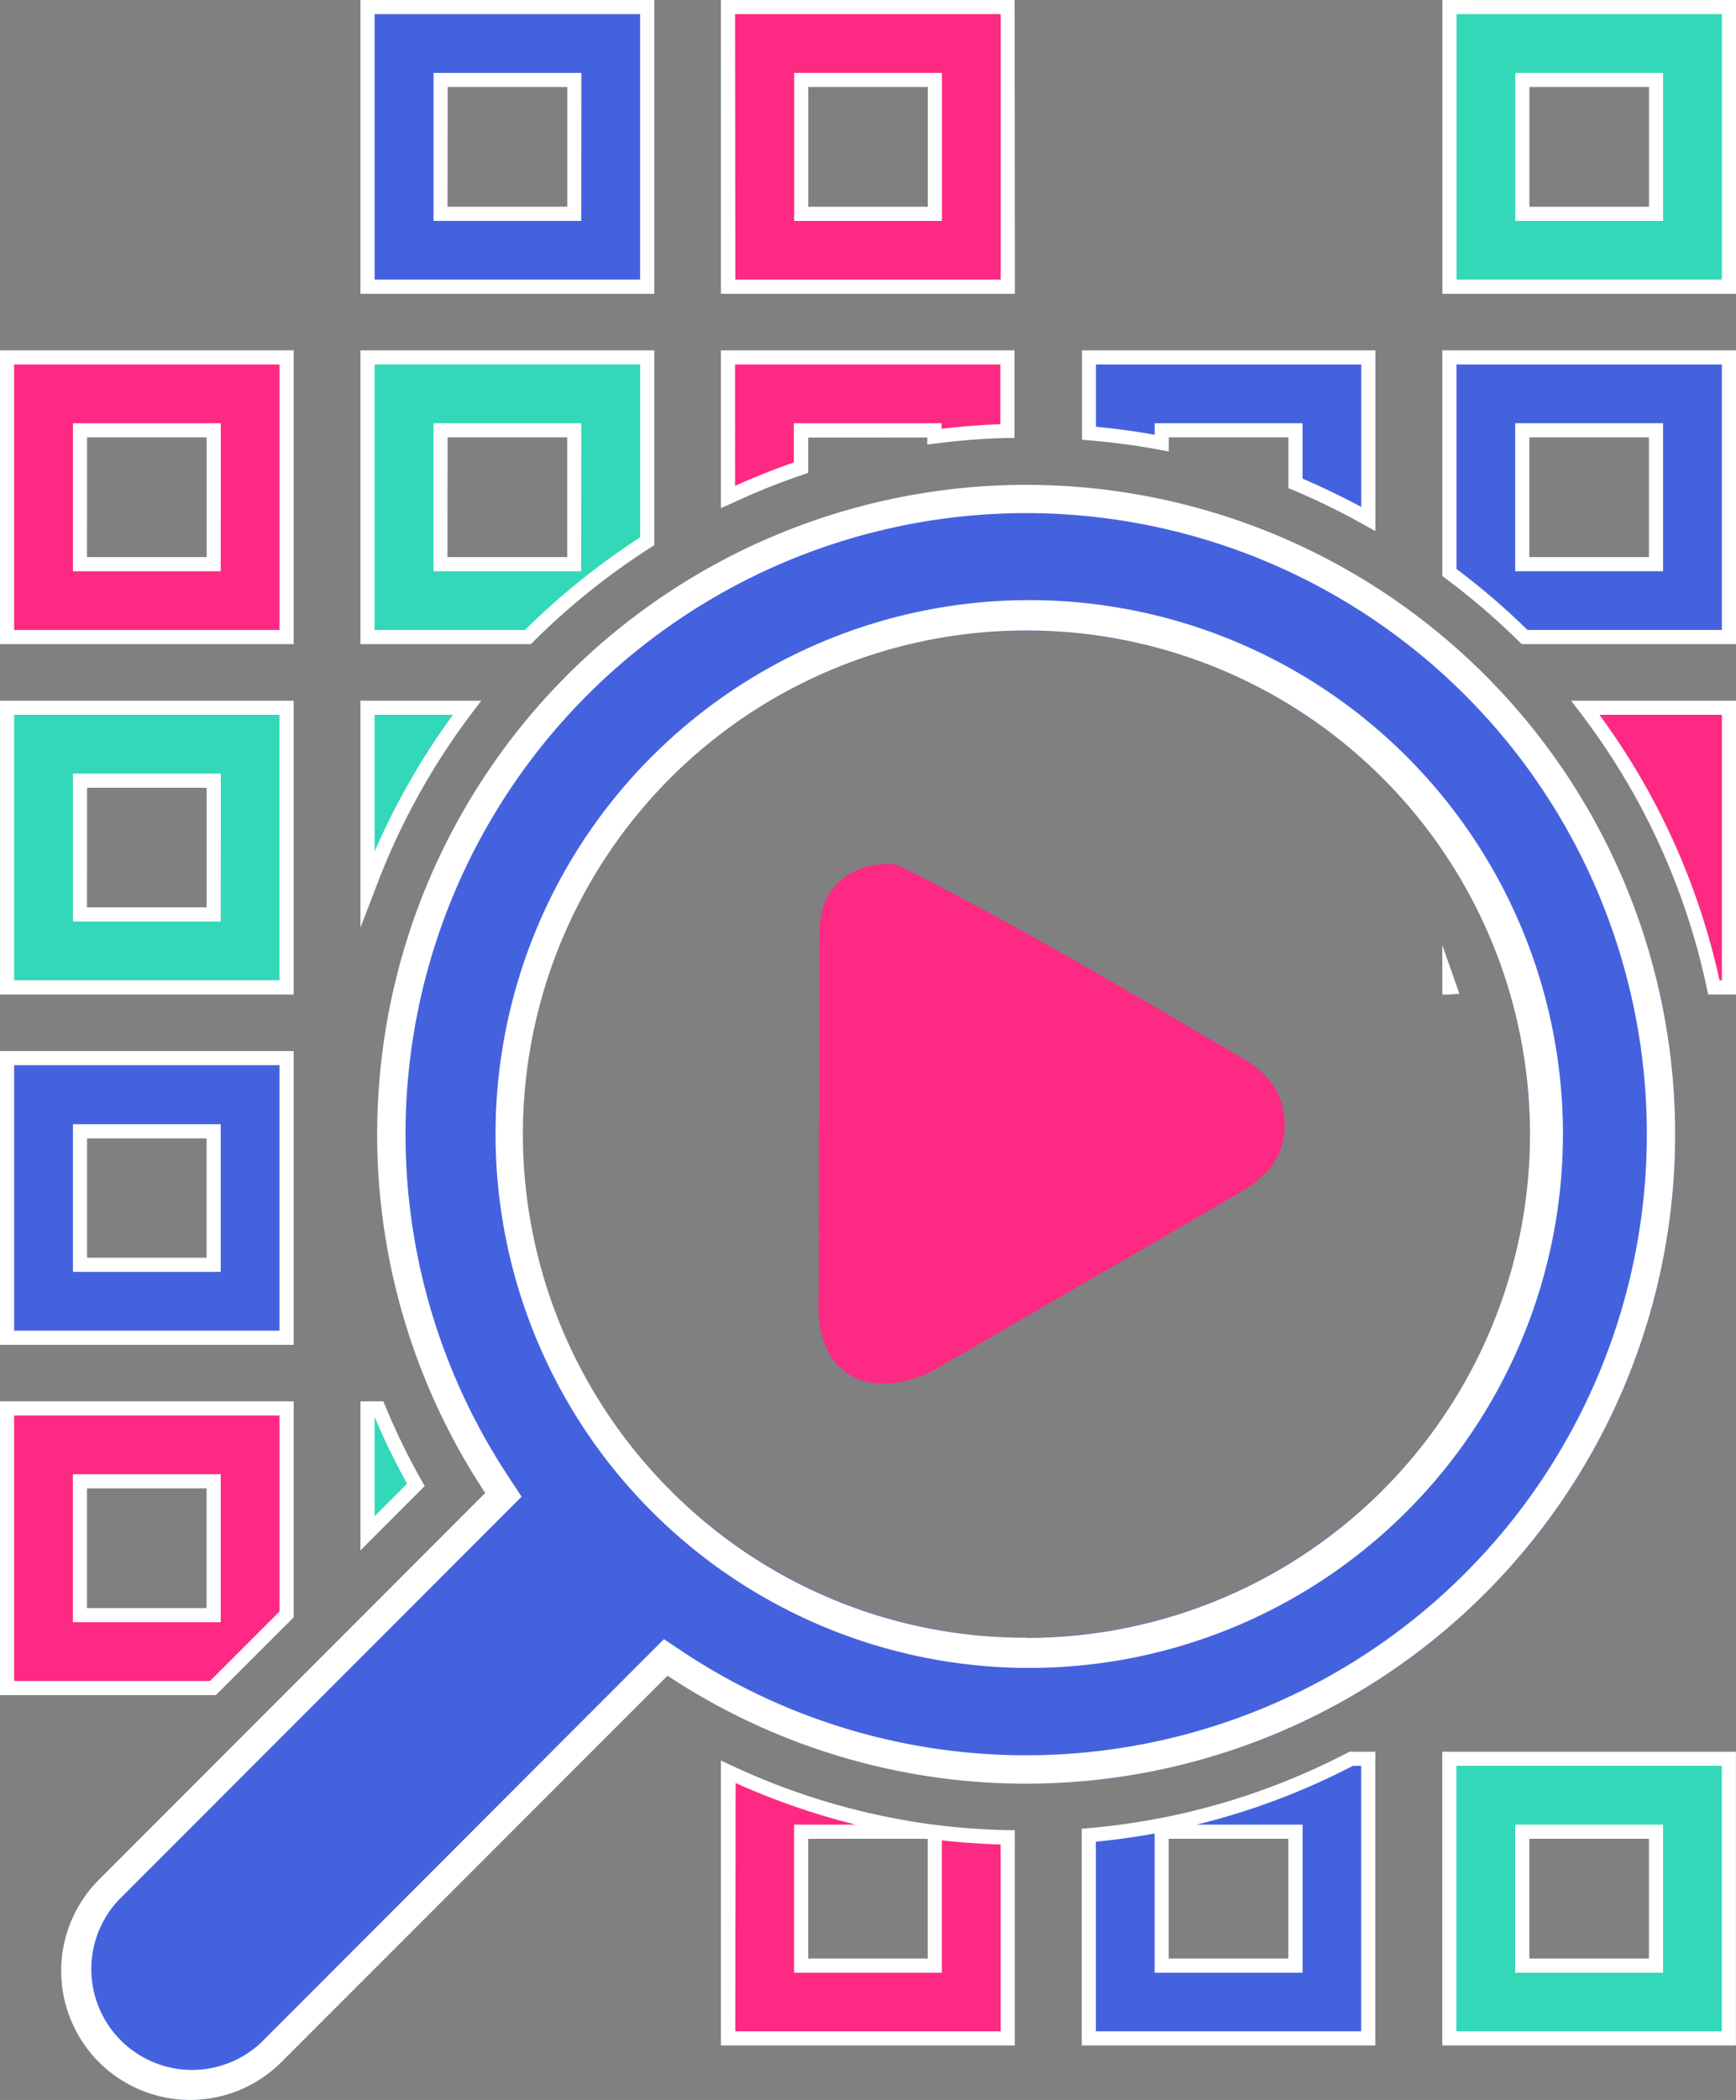
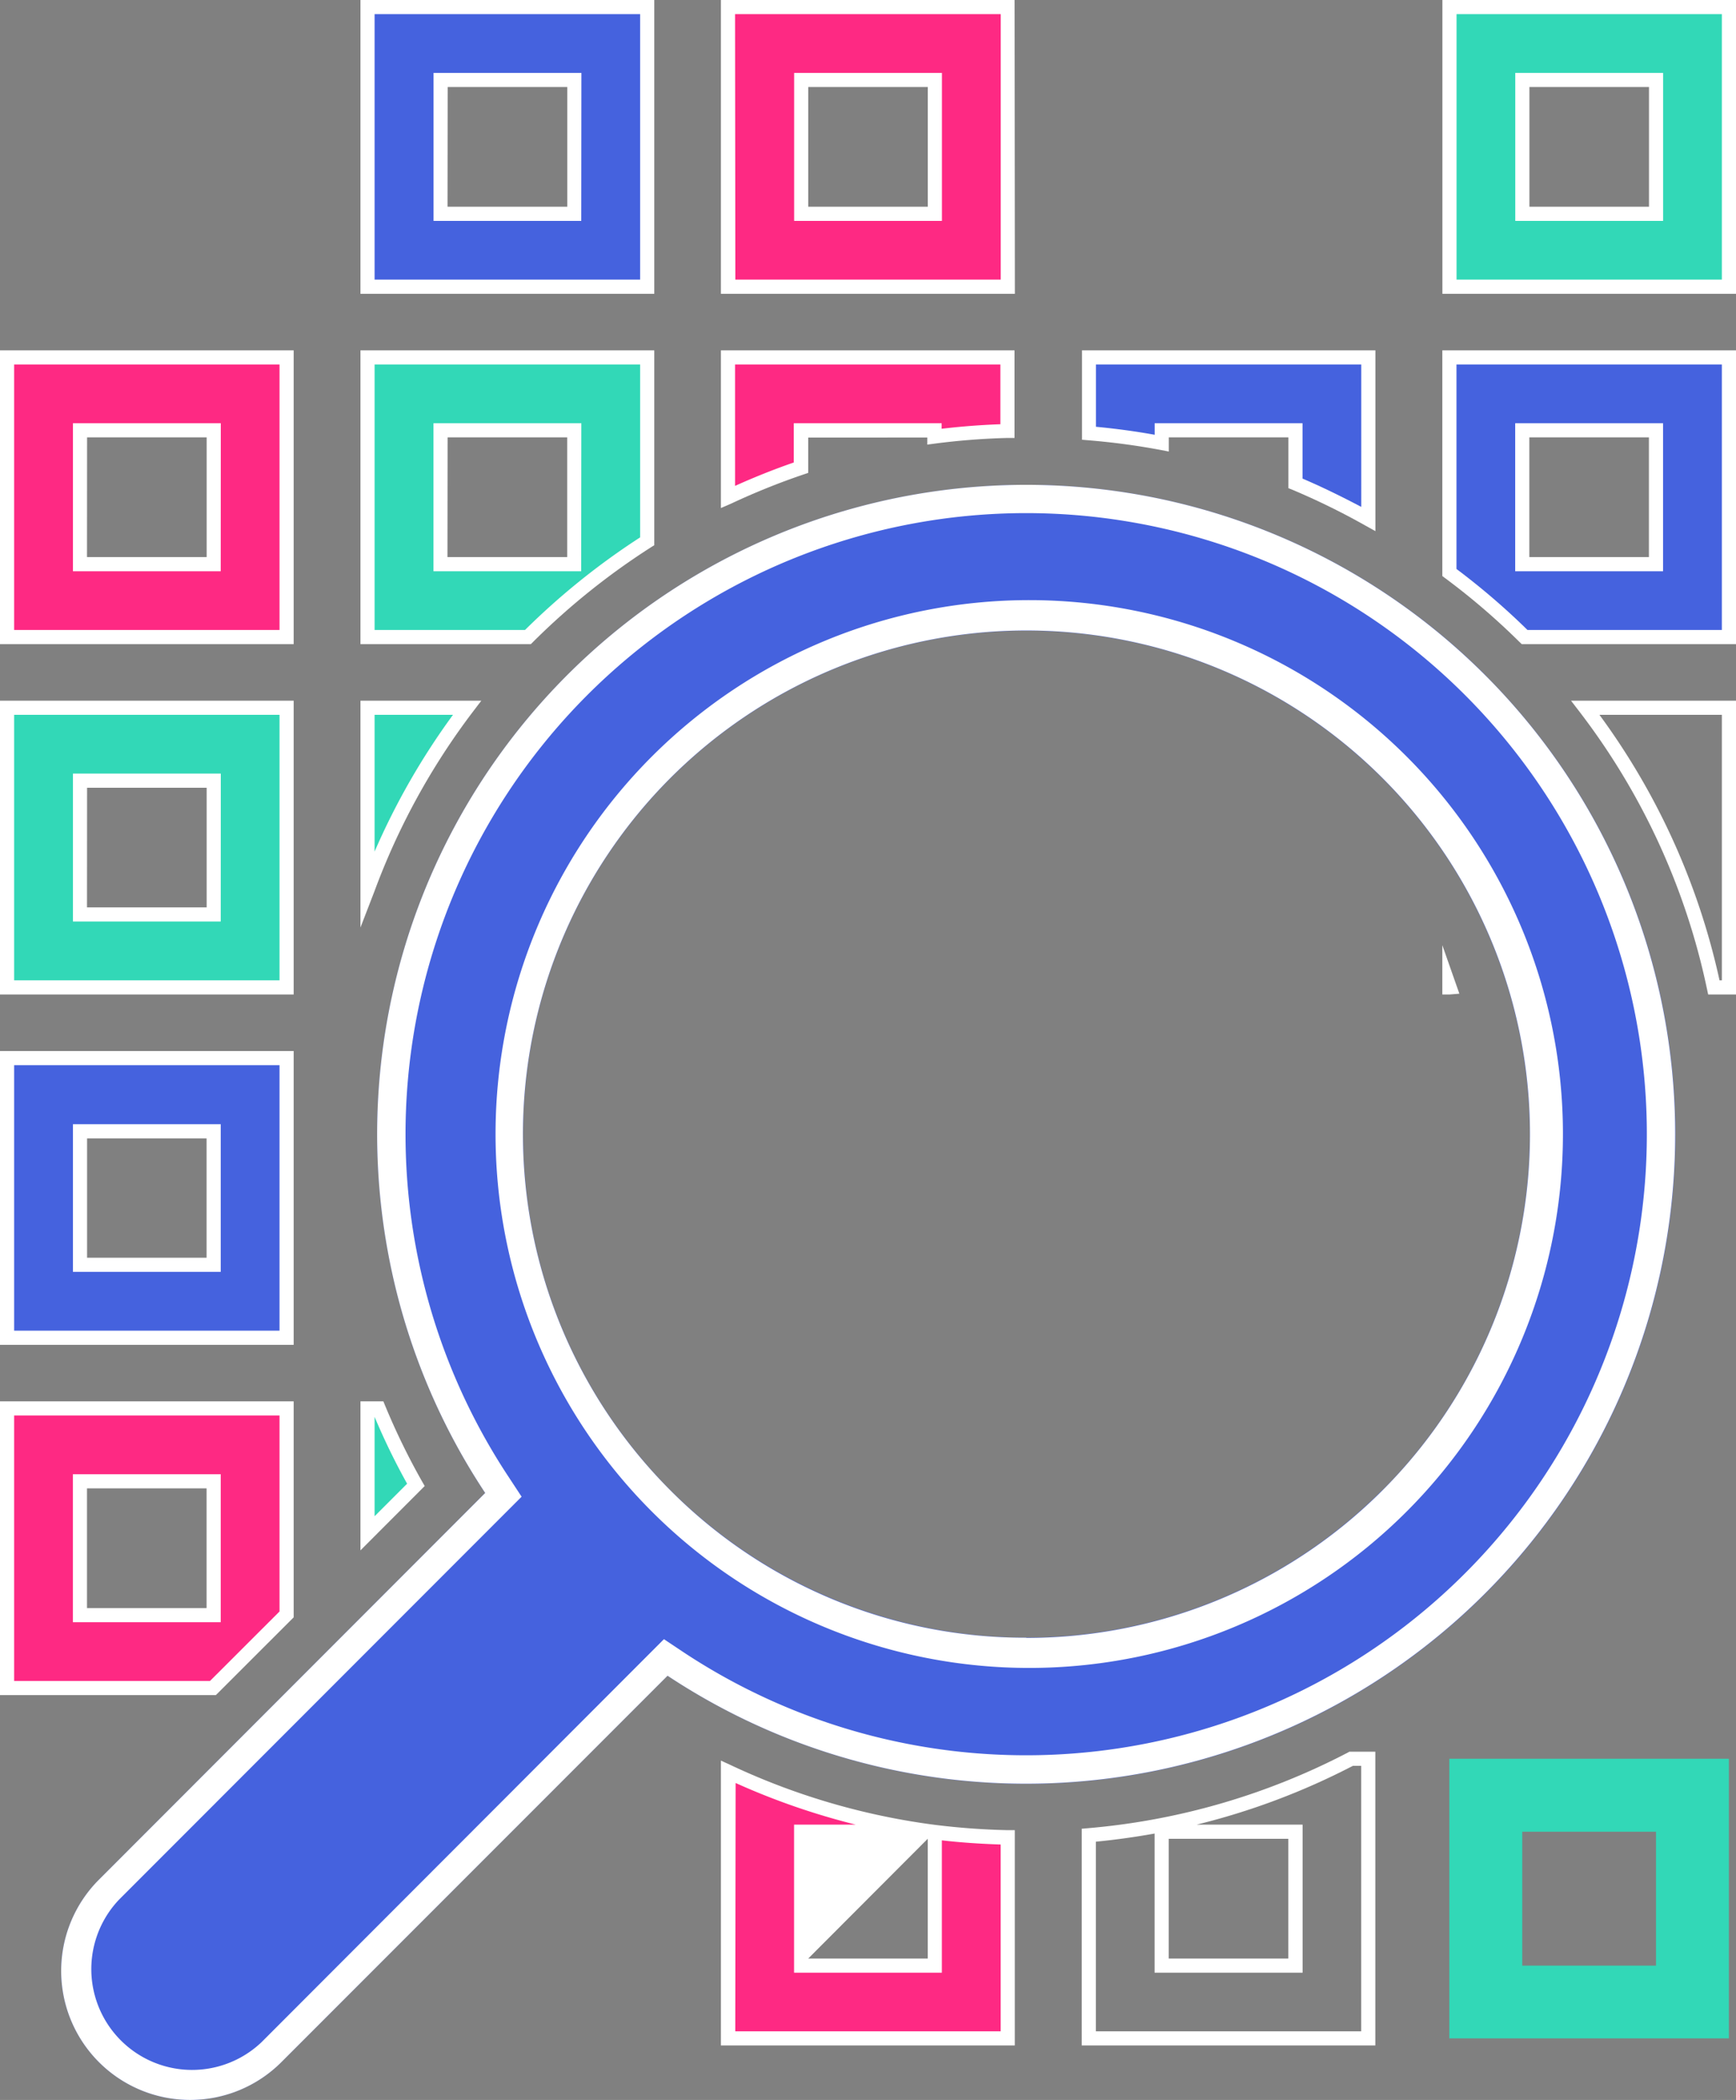
<svg xmlns="http://www.w3.org/2000/svg" viewBox="0 0 245.62 297">
  <rect x="0" y="0" width="245.62" height="297" fill="#808080" stroke="none" />
  <defs>
    <style>.cls-1{fill:#4562de;}.cls-2{fill:#fff;}.cls-3{fill:#32d8b7;}.cls-4{fill:#2d2d2d;}.cls-5{fill:#fe2983;}</style>
  </defs>
  <g id="Layer_2" data-name="Layer 2">
    <g id="Layer_1-2" data-name="Layer 1">
      <g id="Magnifier">
        <path class="cls-1" d="M210.15,95.48A91.84,91.84,0,0,0,68.65,211.15L14,265.84a18.25,18.25,0,0,0,25.81,25.81L94.45,237a91.85,91.85,0,0,0,115.7-141.5ZM195.56,210.77a71.24,71.24,0,0,1-100.7,0v0h0a71.22,71.22,0,1,1,100.73,0Z" />
        <path class="cls-2" d="M145.2,72.57A87.84,87.84,0,1,1,96.67,233.65l-2.73-1.82-2.32,2.32L37,288.83a14.26,14.26,0,0,1-20.16-20.16L71.48,214l2.32-2.32L72,208.94A87.84,87.84,0,0,1,145.2,72.57M92.45,214a75.51,75.51,0,1,0-.44-.44l.43.43h0M145.2,68.57A91.84,91.84,0,0,0,68.65,211.15L14,265.84a18.25,18.25,0,1,0,25.81,25.81L94.45,237A91.85,91.85,0,1,0,145.2,68.57Zm0,163.05a70.75,70.75,0,0,1-50.34-20.83v0h0a71.24,71.24,0,1,1,50.37,20.86Z" />
      </g>
      <path class="cls-1" d="M215.62,90l.08.09h28.92V50.55H205.07V81A101.17,101.17,0,0,1,215.62,90Zm-.23-29.15H234.3V79.79H215.39Z" />
      <path class="cls-2" d="M245.62,91.1H215.3l-.41-.4a98,98,0,0,0-10.42-8.93l-.4-.3V49.55h41.55Zm-29.5-2h27.5V51.55H206.07V80.47A99.71,99.71,0,0,1,216.12,89.1Zm19.18-8.31H214.38V59.86H235.3Zm-18.92-2H233.3V61.86H216.38Z" />
      <path class="cls-3" d="M58.86,210a98.1,98.1,0,0,1-5.27-10.82H52v17.66Z" />
      <path class="cls-2" d="M51,219.27V198.19h3.24l.25.61a97,97,0,0,0,5.22,10.71l.38.66Zm2-18.88v14.05l4.6-4.6A96.34,96.34,0,0,1,53,200.39Z" />
      <path class="cls-4" d="M205.11,139.65a.49.49,0,0,1,0-.11v.11Z" />
      <polygon class="cls-2" points="205.11 140.65 204.07 140.65 204.07 133.68 206.48 140.54 205.11 140.65" />
      <path class="cls-3" d="M244.62,1H205.07V40.55h39.55ZM234.31,30.24H215.39V11.31h18.92Z" />
      <path class="cls-2" d="M245.62,41.55H204.08V0h41.54Zm-39.54-2h37.54V2H206.08Zm29.23-8.31H214.39V10.31h20.92Zm-18.92-2h16.92V12.31H216.39Z" />
-       <path class="cls-5" d="M244.62,100.1H224.3a98.87,98.87,0,0,1,18.19,39.55h2.13Z" />
      <path class="cls-2" d="M245.62,140.65h-3.94l-.17-.8a97.36,97.36,0,0,0-18-39.15l-1.23-1.6h23.34Zm-2.33-2h.33V101.1H226.3A99.06,99.06,0,0,1,243.29,138.65Z" />
-       <path class="cls-1" d="M154.05,259.55v28.74h39.54V248.74h-2.41A98.47,98.47,0,0,1,154.05,259.55ZM183.28,278H164.36V259.06h18.92Z" />
      <path class="cls-2" d="M194.59,289.29H153.05V258.64l.91-.08a97.29,97.29,0,0,0,36.75-10.7l.22-.12h3.66Zm-39.54-2h37.54V249.74h-1.17a99.15,99.15,0,0,1-22.12,8.32h15V279H163.36V259.32c-2.74.49-5.51.88-8.31,1.15ZM165.36,277h16.92V260.06H165.36Z" />
      <path class="cls-5" d="M132.26,259.15V278H113.35V259.06h18.29A99.29,99.29,0,0,1,103,250.61v37.68h39.55V259.9A101,101,0,0,1,132.26,259.15Z" />
-       <path class="cls-2" d="M143.58,289.29H102V249l1.43.66a97.28,97.28,0,0,0,28.32,8.36v0l.62.08a99.89,99.89,0,0,0,10.21.74l1,0Zm-39.55-2h37.55V260.87c-3-.1-5.75-.29-8.32-.59V279H112.35V258.06h8.73a100.24,100.24,0,0,1-17-5.89ZM114.35,277h16.91V260.06H114.35Z" />
+       <path class="cls-2" d="M143.58,289.29H102V249l1.43.66a97.28,97.28,0,0,0,28.32,8.36v0l.62.08a99.89,99.89,0,0,0,10.21.74l1,0Zm-39.55-2h37.55V260.87c-3-.1-5.75-.29-8.32-.59V279H112.35V258.06h8.73a100.24,100.24,0,0,1-17-5.89ZM114.35,277h16.91V260.06Z" />
      <path class="cls-3" d="M205.06,288.29h39.55V248.74H205.06Zm10.32-29.23H234.3V278H215.38Z" />
-       <path class="cls-2" d="M245.61,289.29H204.06V247.74h41.55Zm-39.55-2h37.55V249.74H206.06ZM235.3,279H214.38V258.06H235.3Zm-18.92-2H233.3V260.06H216.38Z" />
      <path class="cls-5" d="M113.35,66.12V60.86h18.92v.91a100.87,100.87,0,0,1,10.31-.8V50.55H103V70.28A97.82,97.82,0,0,1,113.35,66.12Z" />
      <path class="cls-2" d="M102,71.85V49.55h41.54V61.94l-1,0a98.73,98.73,0,0,0-10.21.79l-1.13.15v-1H114.35v5l-.68.23a99.45,99.45,0,0,0-10.21,4.11Zm2-20.3V68.72c2.77-1.25,5.56-2.36,8.31-3.31V59.86h20.92v.78c2.78-.33,5.57-.54,8.31-.64V51.55Z" />
      <path class="cls-1" d="M91.57,1H52V40.55H91.57ZM81.26,30.24H62.34V11.31H81.26Z" />
      <path class="cls-2" d="M92.57,41.55H51V0H92.57ZM53,39.55H90.57V2H53Zm29.24-8.31H61.34V10.31H82.26Zm-18.92-2H80.26V12.31H63.34Z" />
      <path class="cls-3" d="M74.79,90A100.75,100.75,0,0,1,91.57,76.56v-26H52V90.1H74.7A.81.81,0,0,0,74.79,90ZM62.33,60.86H81.25V79.79H62.33Z" />
      <path class="cls-2" d="M75.11,91.1H51V49.55H92.57V77.11l-.46.29a99.7,99.7,0,0,0-16.6,13.3ZM53,89.1H74.28A101.68,101.68,0,0,1,90.57,76V51.55H53Zm29.23-8.31H61.33V59.86H82.25Zm-18.92-2H80.25V61.86H63.33Z" />
      <path class="cls-1" d="M164.37,62.69V60.86h18.92v7.5a97.4,97.4,0,0,1,10.31,5.06V50.55H154.06V61.27A101,101,0,0,1,164.37,62.69Z" />
      <path class="cls-2" d="M194.6,75.12l-1.49-.83a100.75,100.75,0,0,0-10.2-5l-.62-.25V61.86H165.37v2l-1.19-.23A99.07,99.07,0,0,0,154,62.27l-.91-.08V49.55H194.6Zm-10.31-7.43c2.61,1.11,5.35,2.44,8.31,4V51.55H155.06v8.81c2.88.27,5.66.65,8.31,1.13V59.86h20.92Z" />
      <path class="cls-5" d="M142.59,1H103V40.55h39.55ZM132.27,30.24H113.36V11.31h18.91Z" />
      <path class="cls-2" d="M143.59,41.55H102V0h41.55Zm-39.55-2h37.55V2H104Zm29.23-8.31H112.36V10.31h20.91Zm-18.91-2h16.91V12.31H114.36Z" />
      <path class="cls-1" d="M40.55,149.65H1V189.2H40.55ZM30.23,178.88H11.32V160H30.23Z" />
      <path class="cls-2" d="M41.55,190.2H0V148.65H41.55ZM2,188.2H39.55V150.65H2Zm29.23-8.32H10.32V159H31.23Zm-18.91-2H29.23V161H12.32Z" />
      <path class="cls-3" d="M40.55,100.1H1v39.55H40.55ZM30.24,129.33H11.32V110.41H30.24Z" />
      <path class="cls-2" d="M41.55,140.65H0V99.1H41.55ZM2,138.65H39.55V101.1H2Zm29.23-8.32H10.32V109.41H31.24Zm-18.92-2H29.24V111.41H12.32Z" />
      <path class="cls-5" d="M40.55,50.55H1V90.1H40.55ZM30.24,79.79H11.32V60.86H30.24Z" />
      <path class="cls-2" d="M41.55,91.1H0V49.55H41.55ZM2,89.1H39.55V51.55H2Zm29.23-8.31H10.32V59.86H31.24Zm-18.92-2H29.24V61.86H12.32Z" />
      <path class="cls-3" d="M66.09,100.1H52v25.51A98.88,98.88,0,0,1,66.09,100.1Z" />
      <path class="cls-2" d="M51,131.18V99.1H68.1l-1.22,1.6A98.11,98.11,0,0,0,53,126Zm2-30.08v19.34A99.91,99.91,0,0,1,64.09,101.1Z" />
      <path class="cls-5" d="M1,199.19v39.55H30.13l10.42-10.42V199.19Zm29.23,29.24H11.31V209.51H30.23Z" />
      <path class="cls-2" d="M30.54,239.74H0V198.19H41.55v30.55ZM2,237.74H29.71l9.84-9.83V200.19H2Zm29.23-8.31H10.31V208.5H31.23Zm-18.92-2H29.23V210.5H12.31Z" />
-       <path class="cls-5" d="M115.8,184.06c-.29,12.53,9.69,13.57,16.78,9.46,14.27-8.29,28.59-16.52,42.84-24.86,3.63-2.12,6.4-4.93,6.34-9.67s-2.66-7.43-6.4-9.59c-8.47-4.89-16.85-9.93-25.36-14.73-7.39-4.17-14.86-8.22-22.42-12.06-1.35-.68-3.46-.45-5,0-4.66,1.34-6.63,4.86-6.66,9.52,0,8.91,0,17.82,0,26.73h-.06v12.6C115.82,175.67,115.9,179.87,115.8,184.06Z" />
    </g>
  </g>
</svg>